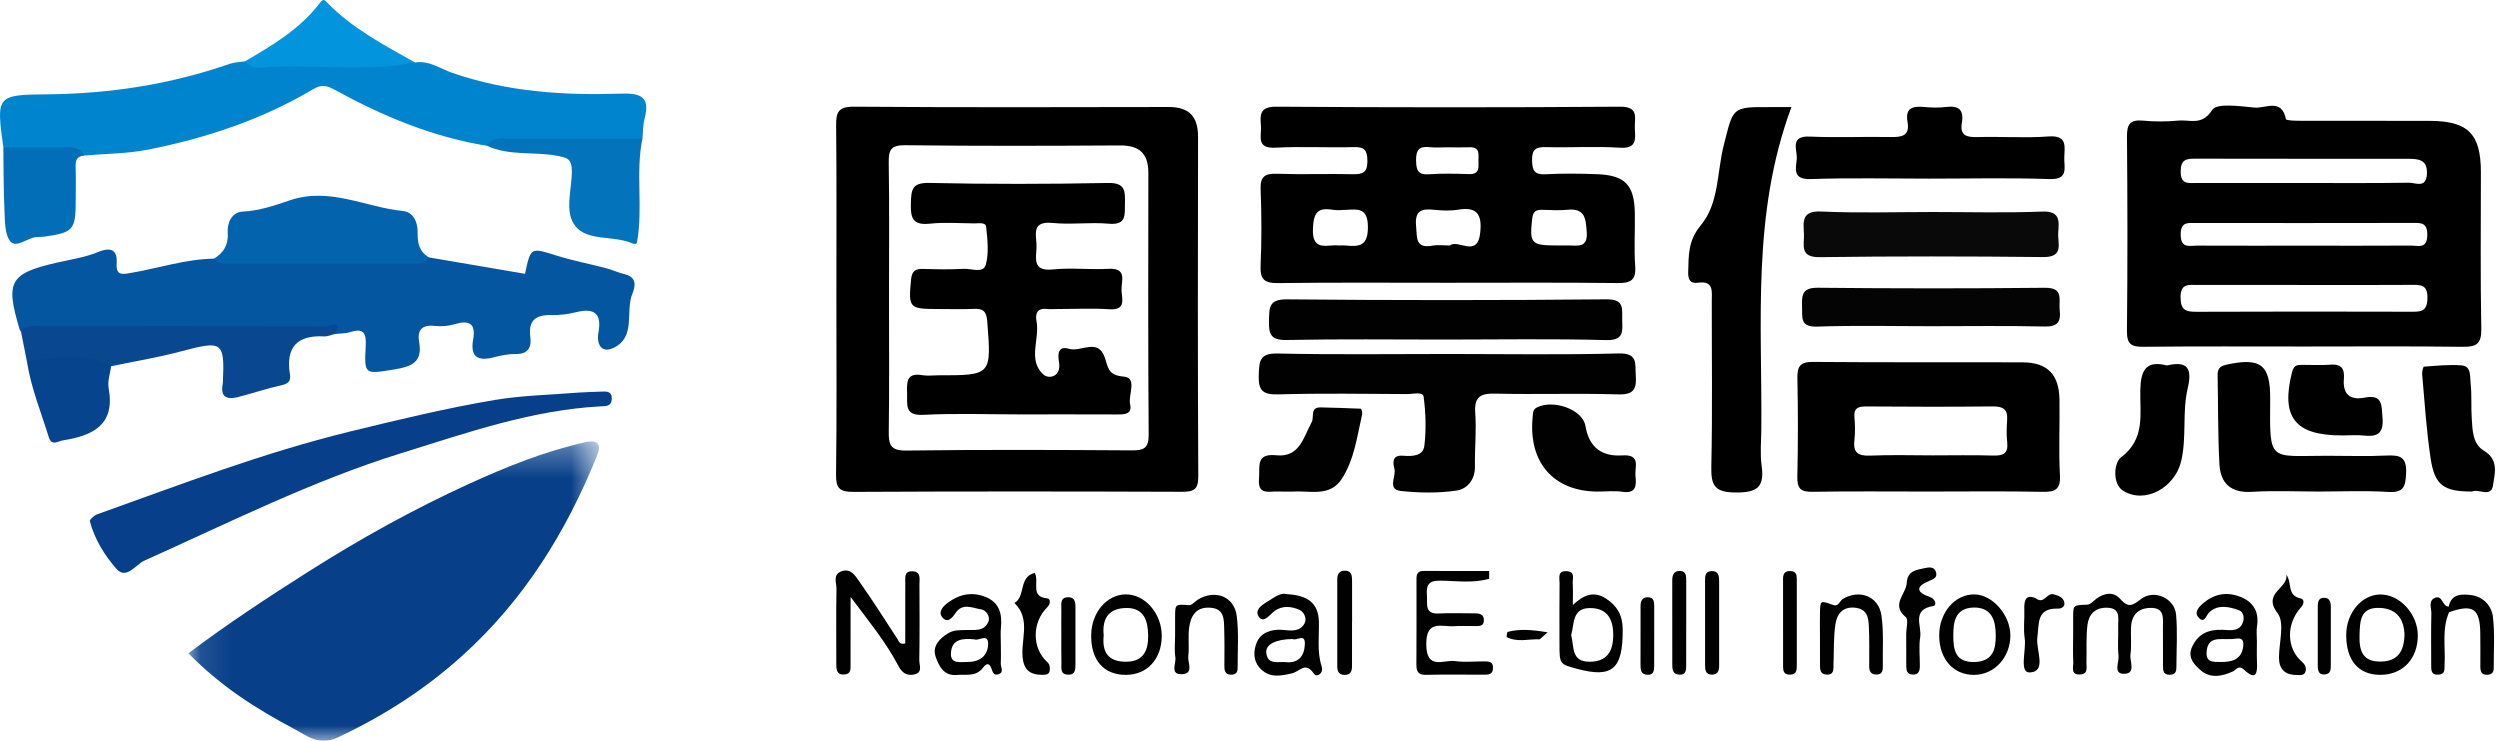
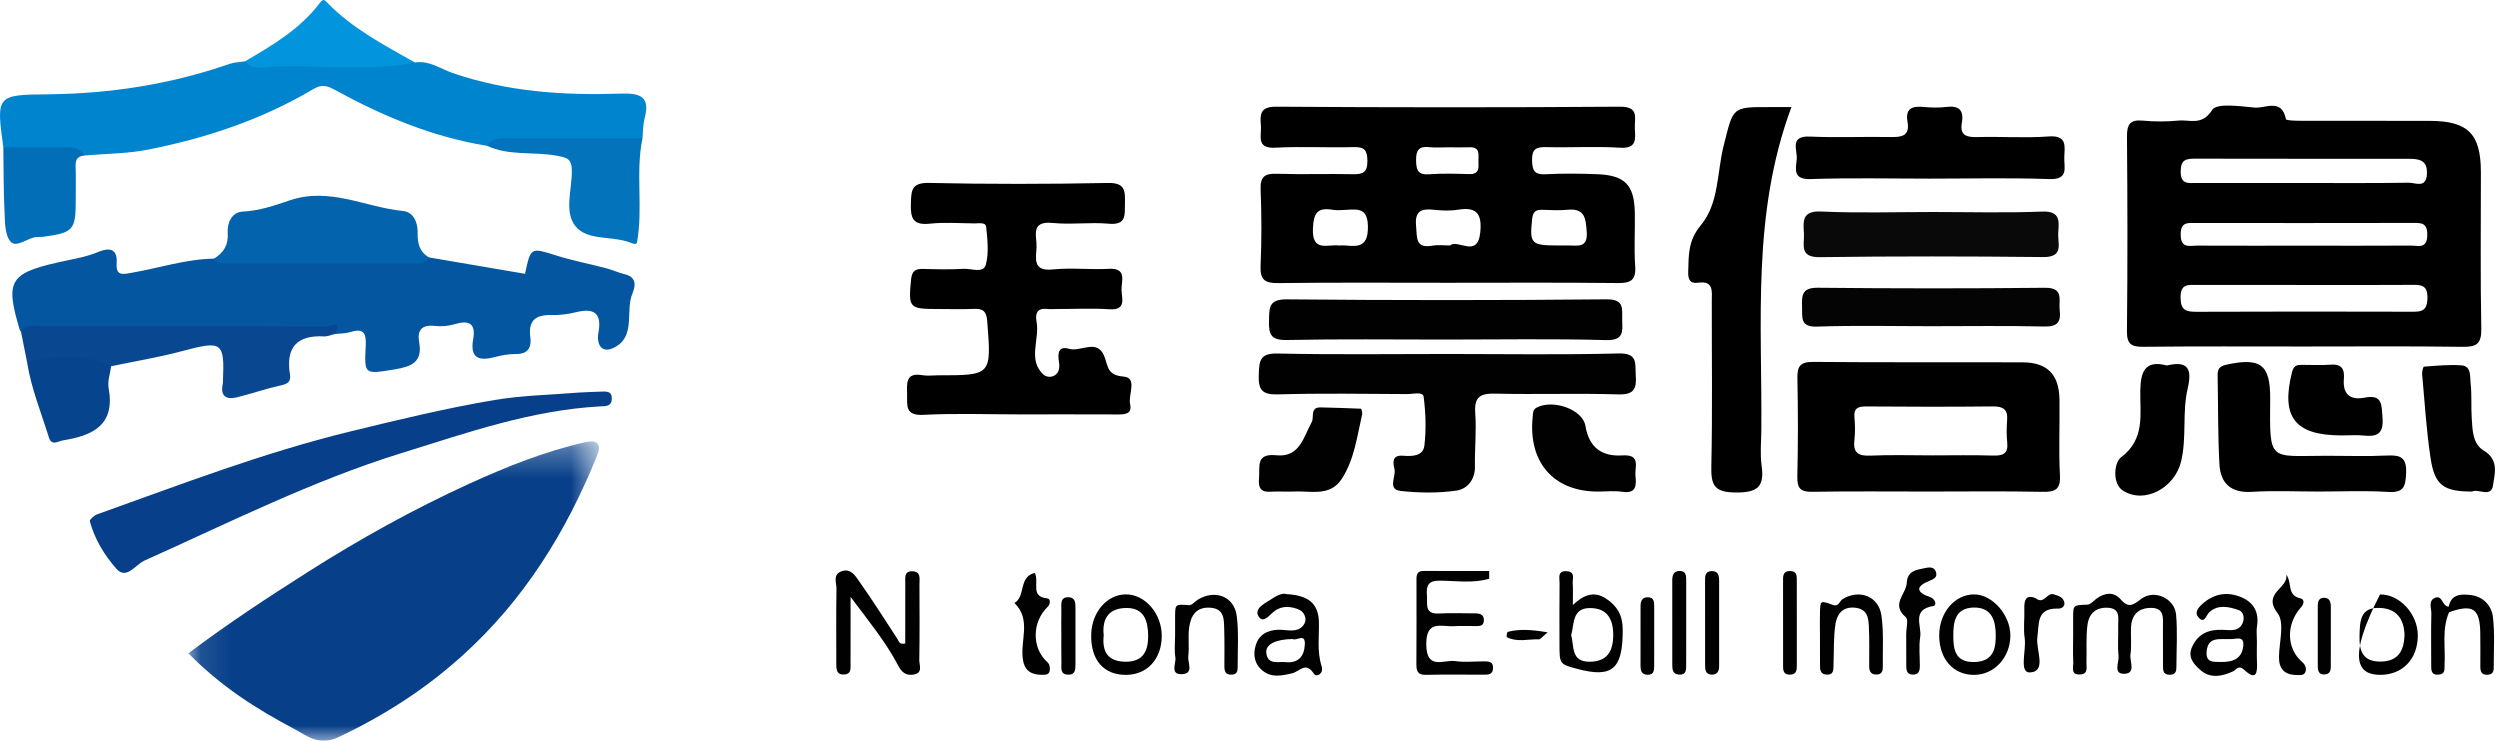
<svg xmlns="http://www.w3.org/2000/svg" xmlns:xlink="http://www.w3.org/1999/xlink" width="81px" height="24px" viewBox="0 0 81 24" version="1.1">
  <title>编组</title>
  <desc>Created with Sketch.</desc>
  <defs>
    <polygon id="path-1" points="0.104 0.302 13.407 0.302 13.407 10 0.104 10" />
  </defs>
  <g id="页面-1" stroke="none" stroke-width="1" fill="none" fill-rule="evenodd">
    <g id="-" transform="translate(-400, -4837)">
      <g id="编组" transform="translate(400, 4837)">
        <g transform="translate(6, 14)">
          <mask id="mask-2" fill="white">
            <use xlink:href="#path-1" />
          </mask>
          <g id="Clip-2" />
          <path d="M0.104,7.166 C1.359,6.223 2.659,5.367 3.973,4.533 C5.656,3.464 7.396,2.498 9.21,1.67 C10.421,1.118 11.652,0.622 12.957,0.329 C13.39,0.231 13.49,0.406 13.343,0.769 C12.342,3.24 10.974,5.45 8.964,7.258 C7.757,8.345 6.434,9.189 4.971,9.882 C4.328,10.187 3.937,9.832 3.525,9.614 C2.312,8.972 1.15,8.236 0.104,7.166" id="Fill-1" fill="#073F89" mask="url(#mask-2)" />
        </g>
        <path d="M0.68,10.745 C0.666,10.725 0.646,10.708 0.639,10.686 C0.151,9.04 0.289,8.828 2.219,8.429 C2.547,8.361 2.865,8.297 3.176,8.166 C3.506,8.027 3.813,8.025 3.78,8.52 C3.752,8.945 3.961,8.891 4.267,8.838 C5.156,8.685 6.021,8.394 6.932,8.38 C9.256,8.249 11.579,8.313 13.904,8.341 C14.939,8.518 15.974,8.695 17.011,8.871 C17.197,8 17.192,8.016 18.037,8.282 C18.559,8.446 19.101,8.549 19.632,8.688 C19.839,8.743 20.037,8.836 20.245,8.886 C20.631,8.977 20.593,9.269 20.493,9.504 C20.247,10.087 20.624,10.918 19.874,11.274 C19.489,11.456 19.32,11.155 19.39,10.771 C19.507,10.135 19.237,9.971 18.652,10.118 C18.397,10.182 18.127,10.214 17.865,10.208 C17.36,10.197 17.11,10.376 17.183,10.921 C17.226,11.244 17.118,11.474 16.717,11.47 C16.479,11.467 16.236,11.515 16.004,11.575 C15.479,11.712 15.228,11.569 15.331,10.99 C15.421,10.482 15.2,10.362 14.734,10.503 C14.531,10.564 14.301,10.584 14.09,10.56 C13.667,10.513 13.51,10.696 13.581,11.087 C13.701,11.749 13.312,11.882 12.774,11.97 C11.814,12.126 11.799,12.15 11.849,11.211 C11.871,10.798 11.789,10.622 11.348,10.76 C11.191,10.809 11.017,10.803 10.851,10.822 C10.556,10.612 10.244,10.776 9.939,10.778 C6.948,10.803 3.957,10.784 0.966,10.788 C0.87,10.789 0.776,10.755 0.68,10.745" id="Fill-3" fill="#0556A0" />
        <path d="M13.444,2.025 C13.898,1.949 14.279,2.232 14.661,2.364 C16.442,2.977 18.267,3.096 20.115,3.033 C20.751,3.012 21.076,3.131 20.884,3.841 C20.829,4.047 20.837,4.27 20.816,4.484 C20.518,4.758 20.145,4.695 19.792,4.703 C18.454,4.733 17.116,4.66 15.778,4.724 C14.019,4.44 12.401,3.763 10.853,2.913 C10.584,2.765 10.417,2.729 10.144,2.891 C8.489,3.873 6.684,4.474 4.807,4.846 C4.129,4.981 3.423,4.979 2.729,5.039 C2.172,4.909 1.608,5.022 1.048,4.988 C0.721,4.967 0.383,5.01 0.108,4.773 C-0.121,3.104 -0.122,3.07 1.528,3.056 C3.555,3.038 5.525,2.735 7.441,2.069 C7.596,2.015 7.771,2.014 7.936,1.988 C9.514,1.895 11.093,1.964 12.671,1.941 C12.927,1.937 13.198,1.895 13.444,2.025" id="Fill-5" fill="#0184CE" />
        <path d="M58.042,3.47 C56.753,6.943 57.097,10.448 57.067,13.922 C57.064,14.308 57.023,14.7 57.076,15.079 C57.172,15.76 56.959,15.962 56.243,15.957 C55.55,15.953 55.433,15.73 55.447,15.108 C55.486,13.324 55.459,11.537 55.462,9.752 C55.462,9.438 55.53,9.087 55.016,9.16 C54.753,9.197 54.691,9.048 54.698,8.814 C54.713,8.277 54.69,7.797 55.105,7.3 C55.702,6.587 55.627,5.577 55.851,4.701 C56.163,3.48 56.098,3.463 57.343,3.47 C57.51,3.471 57.677,3.47 58.042,3.47" id="Fill-7" fill="#000000" />
        <path d="M46.951,11.469 C48.782,11.469 50.614,11.5 52.443,11.452 C53.081,11.436 52.972,11.784 52.999,12.167 C53.031,12.611 52.931,12.793 52.427,12.778 C51.103,12.738 49.777,12.785 48.452,12.754 C47.963,12.742 47.76,12.854 47.798,13.382 C47.84,13.956 47.778,14.537 47.788,15.115 C47.796,15.551 47.529,15.846 47.19,15.895 C46.6,15.981 45.984,15.971 45.389,15.908 C44.937,15.861 45.238,15.443 45.181,15.201 C45.14,15.024 45.075,14.738 45.451,14.765 C45.746,14.787 46.11,14.789 46.151,14.433 C46.211,13.913 46.194,13.375 46.126,12.855 C46.103,12.679 45.783,12.769 45.599,12.768 C44.202,12.761 42.804,12.738 41.408,12.778 C40.885,12.793 40.765,12.628 40.784,12.135 C40.801,11.693 40.815,11.442 41.387,11.454 C43.241,11.494 45.096,11.469 46.951,11.469" id="Fill-9" fill="#010101" />
        <path d="M18.752,12.719 C18.993,12.709 19.233,12.693 19.474,12.688 C19.64,12.684 19.831,12.662 19.822,12.924 C19.814,13.171 19.628,13.158 19.461,13.166 C17.216,13.286 15.124,14.024 13.002,14.682 C10.114,15.579 7.429,16.93 4.687,18.16 C4.388,18.294 4.095,18.797 3.771,18.428 C3.388,17.994 3.065,17.471 2.91,16.887 C2.897,16.837 3.047,16.701 3.143,16.666 C5.849,15.7 8.527,14.668 11.333,13.983 C12.89,13.604 14.445,13.226 16.023,12.96 C16.921,12.809 17.841,12.794 18.752,12.719" id="Fill-11" fill="#073F8A" />
        <path d="M46.824,11.002 C45.111,11.002 43.398,10.98 41.688,11.016 C41.172,11.026 41.105,10.829 41.115,10.395 C41.127,9.976 41.097,9.693 41.697,9.699 C45.145,9.731 48.593,9.732 52.041,9.698 C52.648,9.691 52.55,10.011 52.559,10.368 C52.571,10.746 52.614,11.035 52.032,11.019 C50.297,10.971 48.559,11.002 46.824,11.002" id="Fill-13" fill="#010101" />
        <path d="M62.496,5.788 C61.218,5.788 59.939,5.758 58.663,5.802 C58.08,5.822 58.183,5.47 58.214,5.16 C58.243,4.868 57.967,4.393 58.645,4.425 C59.511,4.465 60.381,4.423 61.248,4.44 C61.611,4.447 61.886,4.409 61.804,3.949 C61.724,3.495 61.971,3.432 62.337,3.466 C62.577,3.489 62.822,3.495 63.06,3.465 C63.472,3.413 63.635,3.57 63.564,3.978 C63.493,4.389 63.715,4.451 64.065,4.441 C64.836,4.42 65.611,4.477 66.379,4.421 C66.996,4.376 66.891,4.755 66.883,5.105 C66.874,5.434 67.031,5.824 66.402,5.802 C65.101,5.756 63.798,5.788 62.496,5.788" id="Fill-15" fill="#000000" />
        <path d="M13.903,8.341 C13.794,8.55 13.597,8.539 13.405,8.539 C11.396,8.54 9.389,8.54 7.38,8.54 C7.213,8.54 7.042,8.546 6.933,8.38 C7.245,8.191 7.404,7.936 7.378,7.548 C7.354,7.21 7.518,6.873 7.862,6.856 C8.403,6.83 8.909,6.654 9.393,6.49 C10.684,6.053 11.835,6.715 13.05,6.835 C13.402,6.869 13.539,7.207 13.531,7.545 C13.525,7.88 13.589,8.164 13.903,8.341" id="Fill-17" fill="#0463AD" />
        <path d="M62.622,6.869 C63.805,6.869 64.988,6.902 66.169,6.855 C66.767,6.831 66.712,7.18 66.686,7.542 C66.662,7.877 66.889,8.337 66.198,8.329 C63.786,8.303 61.372,8.299 58.959,8.332 C58.289,8.341 58.465,7.927 58.448,7.577 C58.428,7.183 58.365,6.825 59.003,6.853 C60.207,6.908 61.415,6.869 62.622,6.869" id="Fill-19" fill="#090909" />
        <path d="M75.129,15.926 C74.405,15.926 73.678,15.891 72.957,15.936 C72.283,15.978 71.944,15.66 71.91,15.046 C71.857,14.084 71.87,13.118 71.851,12.155 C71.847,11.957 71.917,11.864 72.128,11.818 C73.243,11.571 73.564,11.808 73.554,12.935 C73.537,14.995 73.499,14.77 75.384,14.767 C76.036,14.766 76.689,14.791 77.339,14.759 C77.777,14.738 77.981,14.819 77.958,15.33 C77.94,15.77 77.879,15.971 77.373,15.939 C76.628,15.89 75.877,15.926 75.129,15.926" id="Fill-21" fill="#000000" />
        <path d="M0.68,10.745 C0.853,10.508 1.109,10.569 1.342,10.569 C4.418,10.566 7.494,10.564 10.57,10.58 C10.642,10.581 11.131,10.326 10.851,10.822 C10.735,10.849 10.617,10.905 10.502,10.899 C9.618,10.853 9.253,11.259 9.395,12.133 C9.425,12.315 9.368,12.426 9.144,12.475 C8.655,12.582 8.178,12.748 7.691,12.87 C7.336,12.958 7.13,12.846 7.218,12.433 C7.223,12.41 7.222,12.386 7.223,12.362 C7.279,11.067 7.204,11.028 5.877,11.382 C5.129,11.581 4.361,11.707 3.601,11.866 C2.696,11.755 1.778,11.897 0.875,11.726 C0.81,11.399 0.745,11.072 0.68,10.745" id="Fill-23" fill="#094791" />
        <path d="M62.555,10.569 C61.328,10.569 60.099,10.539 58.874,10.582 C58.321,10.602 58.397,10.291 58.387,9.952 C58.376,9.586 58.369,9.318 58.892,9.323 C61.346,9.348 63.801,9.35 66.254,9.324 C66.881,9.317 66.696,9.715 66.734,10.041 C66.78,10.43 66.668,10.589 66.236,10.579 C65.01,10.55 63.782,10.569 62.555,10.569" id="Fill-25" fill="#040404" />
        <path d="M15.778,4.724 C15.97,4.421 16.277,4.485 16.559,4.485 C17.978,4.483 19.397,4.484 20.816,4.484 C20.585,5.589 20.842,6.717 20.638,7.863 C20.591,7.939 20.493,7.887 20.415,7.857 C19.831,7.637 19.043,7.804 18.655,7.342 C18.266,6.878 18.534,6.144 18.528,5.531 C18.525,5.137 18.368,5.105 18.027,5.043 C17.28,4.908 16.493,5.057 15.778,4.724" id="Fill-27" fill="#0373BC" />
        <path d="M0.108,4.773 C0.753,4.773 1.398,4.775 2.043,4.773 C2.308,4.773 2.578,4.751 2.73,5.04 C2.528,5.058 2.443,5.16 2.45,5.369 C2.462,5.73 2.454,6.091 2.454,6.452 C2.455,7.456 2.386,7.537 1.412,7.67 C1.341,7.68 1.268,7.675 1.196,7.679 C0.894,7.696 0.539,8.045 0.345,7.83 C0.154,7.619 0.163,7.196 0.147,6.863 C0.112,6.168 0.118,5.47 0.108,4.773" id="Fill-29" fill="#036EB8" />
        <path d="M80.093,15.926 C79.175,15.926 78.885,15.726 78.752,14.851 C78.615,13.951 78.561,13.039 78.478,12.131 C78.469,12.046 78.51,11.882 78.535,11.88 C78.939,11.85 79.346,11.808 79.746,11.837 C80.078,11.86 80.023,12.195 80.047,12.407 C80.091,12.788 80.058,13.176 80.085,13.56 C80.109,13.943 80.114,14.385 80.475,14.6 C80.978,14.9 80.826,15.359 80.772,15.732 C80.713,16.133 80.29,15.825 80.093,15.926" id="Fill-31" fill="#010101" />
        <path d="M70.208,11.841 C70.903,11.679 71.029,11.955 70.879,12.596 C70.699,13.365 70.856,14.177 70.666,14.957 C70.461,15.802 69.491,16.345 68.784,15.896 C68.43,15.671 68.498,14.985 68.717,14.821 C69.515,14.224 69.331,13.416 69.346,12.653 C69.357,12.038 69.499,11.657 70.208,11.841" id="Fill-33" fill="#000000" />
        <path d="M51.773,15.927 C50.336,15.927 49.508,14.979 49.659,13.505 C49.671,13.389 49.656,13.274 49.791,13.204 C50.316,12.932 51.277,13.258 51.368,13.8 C51.487,14.515 51.915,14.797 52.562,14.755 C53.176,14.716 52.96,15.13 52.989,15.415 C53.019,15.717 53.026,16.002 52.565,15.934 C52.306,15.895 52.037,15.927 51.773,15.927" id="Fill-35" fill="#010101" />
        <path d="M13.444,2.025 C11.929,2.324 10.398,2.105 8.876,2.157 C8.564,2.168 8.2,2.307 7.936,1.988 C8.833,1.466 9.726,0.938 10.366,0.091 C10.473,-0.051 10.511,-0.009 10.612,0.095 C11.423,0.931 12.447,1.459 13.444,2.025" id="Fill-37" fill="#0294DD" />
        <path d="M41.9,15.927 C41.732,15.927 41.563,15.931 41.395,15.925 C41.109,15.915 40.742,16.049 40.792,15.508 C40.828,15.12 40.669,14.68 41.358,14.751 C42.108,14.826 42.232,14.168 42.5,13.675 C42.587,13.517 42.434,13.188 42.796,13.2 C43.227,13.213 43.657,13.22 44.088,13.242 C44.108,13.242 44.147,13.366 44.134,13.422 C43.97,14.134 43.883,14.88 43.478,15.509 C43.091,16.111 42.454,15.892 41.9,15.927" id="Fill-39" fill="#010101" />
        <path d="M0.875,11.726 C1.795,11.555 2.713,11.419 3.601,11.866 C3.571,12.103 3.479,12.351 3.52,12.575 C3.74,13.775 3.005,14.113 2.045,14.267 C1.879,14.293 1.673,14.464 1.581,14.165 C1.331,13.356 1.006,12.569 0.875,11.726" id="Fill-41" fill="#07448E" />
        <path d="M75.924,14.107 L75.853,14.107 C74.346,14.104 73.894,13.506 74.264,12.048 C74.326,11.805 74.463,11.823 74.627,11.822 C74.915,11.819 75.207,11.84 75.493,11.816 C75.846,11.785 75.971,11.931 75.942,12.27 C75.9,12.757 76.124,12.978 76.614,12.883 C77.207,12.768 77.162,13.133 77.194,13.548 C77.233,14.068 77.004,14.158 76.573,14.111 C76.361,14.088 76.141,14.107 75.924,14.107" id="Fill-43" fill="#000000" />
        <path d="M27.559,19.341 C27.559,20.184 27.56,20.859 27.558,21.533 C27.558,21.674 27.575,21.834 27.367,21.853 C27.127,21.876 27.095,21.723 27.096,21.535 C27.097,20.716 27.087,19.896 27.102,19.076 C27.105,18.884 26.971,18.62 27.262,18.511 C27.562,18.399 27.711,18.654 27.835,18.831 C28.267,19.442 28.668,20.075 29.076,20.702 C29.126,20.779 29.132,20.891 29.33,20.849 C29.33,20.203 29.328,19.539 29.331,18.876 C29.332,18.715 29.294,18.508 29.549,18.509 C29.851,18.511 29.789,18.751 29.79,18.932 C29.794,19.752 29.799,20.572 29.785,21.392 C29.783,21.553 29.912,21.801 29.604,21.856 C29.354,21.9 29.217,21.784 29.1,21.562 C28.704,20.806 28.166,20.149 27.559,19.341" id="Fill-45" fill="#010101" />
        <path d="M67.17,20.581 C67.17,20.388 67.169,20.196 67.17,20.003 C67.172,19.597 67.173,19.608 67.635,19.591 C67.734,19.587 67.83,19.467 67.925,19.397 C68.19,19.203 68.489,19.164 68.704,19.414 C68.967,19.72 69.118,19.6 69.374,19.405 C69.795,19.085 70.459,19.382 70.505,19.914 C70.554,20.462 70.518,21.019 70.516,21.572 C70.515,21.718 70.516,21.86 70.301,21.862 C70.086,21.864 70.082,21.724 70.081,21.577 C70.079,21.168 70.083,20.759 70.079,20.35 C70.077,20.044 70.151,19.676 69.656,19.696 C69.253,19.712 69.057,19.95 69.044,20.341 C69.033,20.629 69.067,20.922 69.027,21.206 C68.995,21.427 69.224,21.836 68.808,21.831 C68.461,21.827 68.664,21.45 68.641,21.246 C68.606,20.936 68.639,20.621 68.629,20.308 C68.621,20.038 68.729,19.695 68.256,19.69 C67.87,19.685 67.676,19.92 67.634,20.243 C67.583,20.646 67.615,21.059 67.601,21.468 C67.596,21.621 67.666,21.833 67.407,21.852 C67.071,21.876 67.184,21.61 67.174,21.447 C67.158,21.159 67.17,20.87 67.17,20.581" id="Fill-47" fill="#010101" />
        <path d="M48.249,18.751 C47.725,18.906 47.18,18.817 46.647,18.813 C46.263,18.81 46.208,18.985 46.233,19.296 C46.255,19.569 46.141,19.905 46.626,19.877 C47.011,19.855 47.397,19.874 47.783,19.873 C47.94,19.873 48.08,19.902 48.078,20.097 C48.076,20.313 47.902,20.28 47.766,20.284 C47.549,20.289 47.332,20.272 47.116,20.288 C46.716,20.318 46.204,20.063 46.211,20.878 C46.218,21.732 46.784,21.365 47.148,21.419 C47.454,21.464 47.773,21.427 48.086,21.429 C48.232,21.431 48.378,21.426 48.374,21.644 C48.37,21.856 48.23,21.859 48.082,21.86 C47.455,21.86 46.828,21.85 46.202,21.865 C45.93,21.871 45.889,21.739 45.891,21.513 C45.898,20.622 45.894,19.73 45.894,18.839 C45.893,18.667 45.877,18.495 46.137,18.498 C46.841,18.503 47.545,18.5 48.249,18.5 C48.249,18.584 48.249,18.668 48.249,18.751" id="Fill-49" fill="#010101" />
        <path d="M58.967,20.603 C58.966,20.338 58.96,20.074 58.968,19.809 C58.979,19.46 58.987,19.453 59.381,19.597 C59.582,19.67 59.597,19.474 59.702,19.41 C60.246,19.08 60.871,19.316 60.96,19.947 C61.036,20.491 60.995,21.051 61.003,21.603 C61.005,21.728 60.979,21.844 60.82,21.854 C60.637,21.866 60.562,21.77 60.562,21.597 C60.561,21.164 60.572,20.73 60.551,20.298 C60.538,20.01 60.499,19.728 60.098,19.689 C59.686,19.65 59.518,19.911 59.469,20.219 C59.403,20.643 59.424,21.081 59.406,21.512 C59.399,21.675 59.437,21.876 59.17,21.856 C58.972,21.841 58.968,21.688 58.968,21.541 C58.967,21.228 58.967,20.915 58.967,20.603" id="Fill-51" fill="#010101" />
        <path d="M38.073,20.579 C38.073,20.386 38.072,20.194 38.073,20.001 C38.075,19.563 38.074,19.576 38.528,19.607 C38.618,19.614 38.716,19.484 38.815,19.425 C39.371,19.09 39.989,19.324 40.07,19.954 C40.14,20.499 40.097,21.06 40.1,21.614 C40.1,21.735 40.085,21.848 39.917,21.858 C39.722,21.871 39.67,21.766 39.67,21.599 C39.671,21.189 39.677,20.779 39.664,20.37 C39.654,20.065 39.671,19.729 39.228,19.691 C38.761,19.651 38.582,19.945 38.529,20.328 C38.486,20.635 38.538,20.956 38.5,21.265 C38.476,21.466 38.688,21.82 38.308,21.843 C37.889,21.868 38.113,21.494 38.082,21.301 C38.044,21.065 38.073,20.82 38.073,20.579" id="Fill-53" fill="#010101" />
-         <path d="M43.806,20.138 C43.806,20.618 43.807,21.099 43.805,21.579 C43.805,21.733 43.769,21.865 43.574,21.867 C43.386,21.87 43.327,21.756 43.327,21.593 C43.326,20.656 43.326,19.72 43.327,18.783 C43.327,18.625 43.376,18.494 43.56,18.49 C43.808,18.484 43.806,18.671 43.807,18.841 C43.81,19.273 43.808,19.705 43.808,20.138 L43.806,20.138 Z" id="Fill-55" fill="#010101" />
        <path d="M61.976,21.857 C61.774,21.852 61.763,21.709 61.763,21.559 C61.762,21.224 61.761,20.889 61.761,20.553 C61.76,20.361 61.841,20.073 61.746,19.995 C61.254,19.583 61.761,19.25 61.779,18.885 C61.799,18.488 62.096,18.465 62.363,18.407 C62.489,18.379 62.669,18.35 62.725,18.532 C62.777,18.702 62.668,18.757 62.51,18.82 C62.067,18.997 62.074,19.19 62.535,19.346 C62.7,19.402 62.771,19.613 62.631,19.636 C61.924,19.753 62.271,20.283 62.215,20.636 C62.167,20.94 62.204,21.257 62.203,21.568 C62.203,21.725 62.176,21.859 61.976,21.857" id="Fill-57" fill="#010101" />
        <path d="M74.076,18.616 C74.28,18.898 74.08,19.29 74.545,19.39 C74.65,19.412 74.67,19.547 74.557,19.672 C74.064,20.212 74.078,21.009 74.583,21.442 C74.69,21.534 74.732,21.64 74.701,21.753 C74.66,21.901 74.514,21.87 74.399,21.869 C74.015,21.864 73.834,21.669 73.839,21.284 C73.845,20.802 74.028,20.174 73.795,19.87 C73.282,19.201 74.159,19.066 74.076,18.616" id="Fill-59" fill="#010101" />
        <path d="M33.526,18.562 C33.684,18.865 33.36,19.337 33.937,19.388 C34.025,19.395 34.056,19.553 33.938,19.668 C33.434,20.158 33.429,20.995 33.927,21.447 C34.013,21.525 34.017,21.601 34.014,21.694 C34.008,21.866 33.882,21.864 33.761,21.864 C33.44,21.863 33.212,21.757 33.147,21.397 C33.034,20.78 33.435,20.085 32.868,19.537 C33.24,19.324 32.99,18.695 33.526,18.562" id="Fill-61" fill="#010101" />
        <path d="M58.217,20.195 C58.217,20.654 58.218,21.113 58.217,21.57 C58.216,21.72 58.205,21.855 57.994,21.859 C57.78,21.86 57.772,21.721 57.772,21.573 C57.77,20.633 57.772,19.692 57.771,18.75 C57.771,18.576 57.84,18.488 58.028,18.503 C58.19,18.517 58.216,18.622 58.216,18.747 C58.217,19.23 58.217,19.712 58.217,20.195" id="Fill-63" fill="#010101" />
        <path d="M54.633,20.22 C54.633,20.652 54.635,21.084 54.632,21.516 C54.63,21.682 54.654,21.877 54.391,21.856 C54.197,21.84 54.182,21.692 54.182,21.543 C54.181,20.632 54.182,19.72 54.181,18.808 C54.181,18.65 54.217,18.509 54.4,18.5 C54.654,18.488 54.632,18.686 54.633,18.852 C54.633,19.308 54.633,19.764 54.633,20.22" id="Fill-65" fill="#010101" />
        <path d="M55.7,20.204 C55.7,20.66 55.7,21.116 55.7,21.572 C55.7,21.732 55.655,21.86 55.463,21.858 C55.264,21.856 55.246,21.712 55.245,21.561 C55.244,20.649 55.244,19.737 55.244,18.824 C55.244,18.681 55.239,18.52 55.438,18.505 C55.675,18.487 55.701,18.654 55.7,18.835 C55.7,19.291 55.7,19.747 55.7,20.204" id="Fill-67" fill="#010101" />
        <path d="M65.947,19.377 C66.234,19.607 66.314,19.189 66.538,19.256 C66.683,19.299 66.825,19.339 66.876,19.485 C66.93,19.637 66.803,19.723 66.683,19.719 C65.978,19.697 66.072,20.193 66.01,20.654 C65.957,21.054 66.323,21.749 65.779,21.787 C65.403,21.813 65.659,21.071 65.6,20.679 C65.553,20.372 65.599,20.053 65.588,19.739 C65.579,19.449 65.633,19.254 65.947,19.377" id="Fill-69" fill="#010101" />
        <path d="M79.338,19.654 C79.424,19.231 79.765,19.245 80.064,19.281 C80.456,19.33 80.726,19.624 80.77,19.983 C80.836,20.526 80.795,21.081 80.797,21.632 C80.798,21.761 80.759,21.853 80.6,21.862 C80.398,21.873 80.362,21.758 80.363,21.596 C80.364,21.237 80.366,20.878 80.361,20.519 C80.351,19.715 80.123,19.562 79.35,19.836 C79.312,19.798 79.297,19.758 79.306,19.717 C79.316,19.675 79.326,19.654 79.338,19.654" id="Fill-71" fill="#010101" />
        <path d="M79.338,19.654 L79.35,19.836 C79.11,20.387 79.238,20.97 79.204,21.54 C79.196,21.674 79.237,21.836 79.021,21.857 C78.759,21.883 78.771,21.706 78.771,21.535 C78.771,20.982 78.762,20.429 78.776,19.877 C78.78,19.702 78.664,19.46 78.902,19.367 C79.142,19.274 79.126,19.654 79.338,19.654" id="Fill-73" fill="#010101" />
        <path d="M34.387,20.557 C34.387,20.295 34.382,20.032 34.388,19.77 C34.392,19.59 34.33,19.342 34.626,19.351 C34.851,19.358 34.846,19.558 34.845,19.729 C34.845,20.326 34.845,20.923 34.845,21.519 C34.845,21.693 34.842,21.871 34.598,21.859 C34.343,21.847 34.393,21.643 34.39,21.488 C34.383,21.178 34.388,20.868 34.387,20.557" id="Fill-75" fill="#010101" />
        <path d="M53.596,20.582 C53.596,20.915 53.597,21.249 53.595,21.583 C53.595,21.734 53.577,21.874 53.37,21.862 C53.175,21.851 53.153,21.717 53.153,21.565 C53.154,20.921 53.154,20.277 53.154,19.633 C53.153,19.47 53.21,19.35 53.39,19.351 C53.593,19.352 53.595,19.507 53.596,19.652 C53.597,19.962 53.596,20.272 53.596,20.582" id="Fill-77" fill="#010101" />
        <path d="M75.519,20.663 C75.519,20.952 75.521,21.241 75.518,21.53 C75.517,21.672 75.529,21.835 75.326,21.852 C75.124,21.869 75.096,21.728 75.096,21.572 C75.096,20.921 75.095,20.271 75.096,19.621 C75.097,19.492 75.132,19.374 75.283,19.368 C75.473,19.359 75.518,19.494 75.519,19.651 C75.52,19.988 75.519,20.326 75.519,20.663" id="Fill-79" fill="#010101" />
        <path d="M50.144,20.488 C49.942,20.658 49.905,20.715 49.871,20.714 C49.519,20.702 49.158,20.818 48.821,20.643 C48.804,20.634 48.827,20.479 48.852,20.472 C49.235,20.375 49.612,20.398 50.144,20.488" id="Fill-81" fill="#010101" />
        <path d="M78.102,10.1 C75.793,10.094 73.485,10.092 71.177,10.102 C70.84,10.103 70.657,10.068 70.65,9.647 C70.643,9.178 70.908,9.231 71.2,9.232 C72.354,9.235 73.509,9.233 74.663,9.233 C75.817,9.233 76.971,9.239 78.125,9.23 C78.44,9.228 78.66,9.223 78.649,9.669 C78.639,10.113 78.414,10.101 78.102,10.1 M78.644,7.618 C78.638,8.079 78.342,7.955 78.108,7.957 C76.978,7.964 75.849,7.96 74.718,7.96 C73.54,7.96 72.362,7.963 71.184,7.958 C70.943,7.957 70.659,8.06 70.654,7.607 C70.649,7.179 70.889,7.225 71.158,7.225 C73.491,7.227 75.823,7.228 78.155,7.223 C78.44,7.222 78.65,7.204 78.644,7.618 M71.144,5.141 C73.436,5.147 75.729,5.143 78.023,5.145 C78.352,5.146 78.658,5.166 78.632,5.639 C78.606,6.116 78.258,5.916 78.049,5.92 C76.891,5.938 75.731,5.929 74.573,5.929 C73.438,5.929 72.304,5.928 71.169,5.929 C70.906,5.929 70.651,5.987 70.654,5.553 C70.656,5.158 70.844,5.14 71.144,5.141 M80.381,5.584 C80.38,4.339 79.97,3.921 78.727,3.916 C77.33,3.912 75.933,3.917 74.535,3.913 C74.371,3.913 74.074,3.907 74.064,3.859 C73.926,3.173 73.397,3.517 73.052,3.486 C72.58,3.443 71.822,3.331 71.677,3.56 C71.344,4.084 70.953,3.871 70.582,3.907 C70.2,3.944 69.809,3.944 69.427,3.908 C69.004,3.869 68.911,4.035 68.914,4.433 C68.932,6.529 68.935,8.626 68.913,10.722 C68.908,11.149 69.053,11.24 69.447,11.236 C71.182,11.217 72.917,11.227 74.652,11.227 C76.363,11.227 78.074,11.213 79.785,11.237 C80.245,11.244 80.403,11.138 80.394,10.644 C80.361,8.958 80.382,7.27 80.381,5.584" id="Fill-83" fill="#000000" />
-         <path d="M36.677,14.592 C34.24,14.576 31.802,14.566 29.366,14.598 C28.841,14.605 28.79,14.399 28.796,13.97 C28.817,12.546 28.804,11.123 28.804,9.698 C28.804,8.226 28.818,6.755 28.795,5.282 C28.789,4.872 28.848,4.699 29.33,4.705 C31.646,4.734 33.963,4.726 36.28,4.712 C36.92,4.707 37.209,4.974 37.207,5.612 C37.202,8.435 37.197,11.259 37.217,14.082 C37.22,14.515 37.069,14.595 36.677,14.592 M38.817,4.436 C38.818,3.78 38.535,3.466 37.868,3.467 C34.467,3.474 31.065,3.482 27.664,3.457 C27.15,3.454 27.086,3.646 27.091,4.08 C27.11,5.939 27.099,7.796 27.099,9.655 C27.099,11.559 27.114,13.466 27.088,15.371 C27.082,15.816 27.198,15.938 27.647,15.937 C31.194,15.918 34.74,15.921 38.286,15.934 C38.666,15.934 38.827,15.876 38.824,15.437 C38.806,11.77 38.809,8.102 38.817,4.436" id="Fill-85" fill="#000000" />
        <path d="M50.823,7.953 C50.703,7.952 50.583,7.953 50.463,7.953 C49.6,7.953 49.558,7.89 49.641,7.099 C49.67,6.828 49.781,6.79 50.001,6.799 C50.264,6.808 50.531,6.822 50.792,6.796 C51.358,6.742 51.379,7.086 51.41,7.516 C51.448,8.036 51.127,7.956 50.823,7.953 M47.96,7.533 C47.873,8.382 47.233,7.733 46.981,7.953 C46.756,7.953 46.584,7.927 46.422,7.957 C45.849,8.066 45.917,7.698 45.881,7.325 C45.835,6.843 46.039,6.751 46.451,6.796 C46.711,6.824 46.983,6.836 47.24,6.794 C47.86,6.691 48.02,6.948 47.96,7.533 M43.596,7.954 C43.526,7.947 43.453,7.953 43.382,7.954 C43.016,7.908 42.505,8.18 42.539,7.403 C42.561,6.896 42.685,6.715 43.179,6.797 C43.319,6.82 43.465,6.806 43.608,6.799 C43.998,6.781 44.313,6.726 44.32,7.344 C44.326,7.963 44.051,8.003 43.596,7.954 M46.328,4.769 C46.516,4.79 46.709,4.773 46.9,4.773 C47.138,4.773 47.377,4.781 47.615,4.772 C47.962,4.759 47.899,5.005 47.902,5.211 C47.906,5.426 47.94,5.651 47.601,5.641 C47.173,5.629 46.741,5.614 46.315,5.646 C45.95,5.674 45.886,5.527 45.881,5.198 C45.875,4.844 45.992,4.73 46.328,4.769 M52.98,8.616 C52.939,8.04 52.98,7.458 52.968,6.88 C52.948,5.988 52.644,5.677 51.744,5.644 C51.19,5.623 50.634,5.616 50.081,5.646 C49.716,5.666 49.647,5.53 49.639,5.194 C49.631,4.823 49.776,4.759 50.101,4.767 C50.896,4.787 51.695,4.736 52.487,4.786 C53.044,4.822 52.985,4.498 52.969,4.159 C52.954,3.831 53.12,3.453 52.49,3.457 C48.776,3.484 45.062,3.482 41.349,3.457 C40.818,3.453 40.824,3.715 40.854,4.075 C40.88,4.395 40.684,4.821 41.327,4.785 C42.169,4.739 43.015,4.79 43.858,4.766 C44.212,4.756 44.301,4.869 44.304,5.215 C44.307,5.587 44.159,5.651 43.836,5.644 C43.016,5.626 42.196,5.658 41.377,5.63 C40.976,5.616 40.827,5.723 40.844,6.146 C40.877,6.965 40.879,7.787 40.843,8.605 C40.823,9.057 40.968,9.178 41.411,9.172 C43.243,9.149 45.076,9.162 46.908,9.162 C48.741,9.162 50.574,9.15 52.406,9.171 C52.836,9.177 53.014,9.08 52.98,8.616" id="Fill-87" fill="#000000" />
        <path d="M64.57,14.76 C63.92,14.74 63.272,14.754 62.623,14.754 C61.95,14.754 61.276,14.732 60.603,14.762 C60.202,14.781 60.031,14.666 60.083,14.249 C60.111,14.012 60.105,13.767 60.084,13.529 C60.057,13.237 60.184,13.167 60.456,13.169 C61.827,13.18 63.197,13.183 64.567,13.168 C64.903,13.164 65.058,13.264 65.031,13.614 C65.014,13.853 65.007,14.096 65.034,14.334 C65.073,14.706 64.891,14.77 64.57,14.76 M66.742,15.394 C66.698,14.578 66.74,13.758 66.727,12.939 C66.713,12.134 66.335,11.744 65.538,11.74 C63.276,11.73 61.011,11.747 58.748,11.726 C58.316,11.722 58.227,11.877 58.236,12.269 C58.258,13.328 58.258,14.388 58.234,15.447 C58.225,15.829 58.343,15.941 58.721,15.934 C59.974,15.913 61.227,15.926 62.478,15.926 C63.706,15.926 64.936,15.91 66.162,15.935 C66.578,15.943 66.767,15.875 66.742,15.394" id="Fill-89" fill="#000000" />
        <path d="M72.679,20.951 C72.623,21.381 72.296,21.456 71.934,21.448 C71.721,21.443 71.473,21.472 71.493,21.133 C71.524,20.607 71.922,20.724 72.242,20.705 C72.42,20.733 72.731,20.551 72.679,20.951 M73.124,20.786 C73.124,20.618 73.102,20.446 73.128,20.282 C73.197,19.842 73.023,19.526 72.633,19.356 C72.209,19.172 71.792,19.214 71.416,19.517 C71.259,19.644 71.088,19.822 71.213,19.98 C71.425,20.249 71.467,19.935 71.594,19.824 C71.875,19.578 72.223,19.659 72.537,19.768 C72.68,19.817 72.723,20.001 72.677,20.144 C72.567,20.485 72.253,20.413 72.01,20.406 C71.557,20.392 71.223,20.526 71.023,20.959 C70.861,21.311 71.108,21.544 71.295,21.711 C71.603,21.987 71.99,21.922 72.358,21.748 C72.453,21.702 72.53,21.532 72.708,21.699 C73.116,22.082 73.142,21.784 73.126,21.435 C73.116,21.22 73.124,21.003 73.124,20.786" id="Fill-91" fill="#010101" />
-         <path d="M31.329,21.448 C31.112,21.445 30.787,21.524 30.81,21.155 C30.839,20.703 31.188,20.678 31.571,20.715 C31.698,20.784 32.036,20.488 32.015,20.892 C31.994,21.28 31.704,21.456 31.329,21.448 M32.425,21.492 C32.435,21.277 32.428,21.061 32.427,20.845 C32.427,20.677 32.413,20.506 32.43,20.34 C32.475,19.901 32.386,19.524 31.937,19.343 C31.501,19.166 31.092,19.248 30.715,19.524 C30.552,19.645 30.393,19.82 30.521,19.988 C30.689,20.21 30.842,20.035 30.958,19.863 C31.188,19.52 31.515,19.703 31.793,19.745 C31.958,19.77 32.089,19.983 32.026,20.14 C31.893,20.471 31.562,20.404 31.282,20.413 C31.091,20.419 30.902,20.407 30.725,20.515 C30.432,20.689 30.202,20.948 30.313,21.27 C30.412,21.558 30.567,21.912 31.011,21.869 C31.289,21.841 31.584,21.931 31.816,21.674 C31.872,21.611 32.012,21.381 32.117,21.645 C32.164,21.762 32.18,21.89 32.334,21.849 C32.55,21.794 32.419,21.616 32.425,21.492" id="Fill-93" fill="#010101" />
        <path d="M51.512,21.44 C50.89,21.447 51.009,20.947 50.906,20.58 C51.011,20.215 50.929,19.7 51.519,19.701 C52.097,19.702 52.279,20.089 52.268,20.614 C52.257,21.115 52.062,21.434 51.512,21.44 M52.031,19.392 C51.647,19.142 51.311,19.269 50.96,19.602 C50.96,19.322 50.97,19.108 50.956,18.897 C50.946,18.75 51.047,18.532 50.775,18.508 C50.448,18.479 50.532,18.731 50.53,18.9 C50.522,19.549 50.527,20.198 50.527,20.846 C50.527,21.516 50.527,21.516 51.084,21.667 C52.249,21.983 52.583,21.675 52.576,20.388 C52.573,19.922 52.388,19.626 52.031,19.392" id="Fill-95" fill="#010101" />
        <path d="M41.651,21.453 C41.414,21.428 41.079,21.554 41.028,21.162 C40.992,20.882 41.321,20.714 41.879,20.704 C41.999,20.781 42.294,20.495 42.277,20.876 C42.26,21.26 42.068,21.497 41.651,21.453 M42.821,21.587 C42.668,21.116 42.743,20.634 42.733,20.157 C42.719,19.515 42.347,19.286 41.678,19.249 C41.536,19.198 41.328,19.322 41.162,19.431 C40.974,19.553 40.616,19.723 40.783,19.979 C40.936,20.213 41.129,19.923 41.297,19.797 C41.545,19.61 41.85,19.645 42.109,19.762 C42.239,19.821 42.356,20.031 42.267,20.198 C42.113,20.486 41.81,20.43 41.556,20.408 C41.183,20.376 40.847,20.505 40.72,20.813 C40.615,21.066 40.579,21.413 40.853,21.68 C41.165,21.984 41.528,21.89 41.862,21.816 C42.109,21.761 42.3,21.414 42.572,21.832 C42.652,21.956 42.899,21.826 42.821,21.587" id="Fill-97" fill="#010101" />
-         <path d="M77.137,21.435 C76.542,21.443 76.434,21.079 76.449,20.582 C76.462,20.121 76.47,19.67 77.103,19.696 C77.662,19.719 77.891,20.067 77.906,20.57 C77.891,21.097 77.693,21.427 77.137,21.435 M77.112,19.261 C76.511,19.273 76.017,19.866 76.017,20.578 C76.018,21.396 76.41,21.859 77.109,21.865 C77.839,21.871 78.335,21.356 78.337,20.592 C78.339,19.894 77.745,19.249 77.112,19.261" id="Fill-99" fill="#010101" />
+         <path d="M77.137,21.435 C76.542,21.443 76.434,21.079 76.449,20.582 C76.462,20.121 76.47,19.67 77.103,19.696 C77.662,19.719 77.891,20.067 77.906,20.57 C77.891,21.097 77.693,21.427 77.137,21.435 M77.112,19.261 C76.018,21.396 76.41,21.859 77.109,21.865 C77.839,21.871 78.335,21.356 78.337,20.592 C78.339,19.894 77.745,19.249 77.112,19.261" id="Fill-99" fill="#010101" />
        <path d="M63.99,21.449 C63.343,21.474 63.288,21.037 63.287,20.603 C63.287,20.176 63.328,19.704 63.943,19.684 C64.561,19.672 64.657,20.148 64.662,20.563 C64.666,20.964 64.616,21.425 63.99,21.449 M63.978,19.259 C63.335,19.247 62.82,19.855 62.83,20.612 C62.841,21.368 63.299,21.873 63.969,21.866 C64.62,21.859 65.133,21.3 65.136,20.592 C65.139,19.934 64.562,19.269 63.978,19.259" id="Fill-101" fill="#010101" />
        <path d="M36.497,21.44 C35.893,21.447 35.703,21.116 35.76,20.586 C35.699,20.009 35.952,19.696 36.515,19.699 C37.085,19.702 37.192,20.144 37.2,20.58 C37.207,21.032 37.08,21.433 36.497,21.44 M36.467,19.258 C35.86,19.268 35.373,19.836 35.355,20.555 C35.335,21.381 35.757,21.871 36.485,21.866 C37.167,21.862 37.633,21.358 37.641,20.617 C37.648,19.884 37.099,19.248 36.467,19.258" id="Fill-103" fill="#010101" />
        <path d="M33.027,13.426 C31.989,13.426 30.949,13.387 29.915,13.441 C29.312,13.472 29.397,13.127 29.39,12.763 C29.384,12.412 29.342,12.062 29.884,12.156 C30.048,12.184 30.221,12.16 30.39,12.16 C32.134,12.16 32.123,12.161 31.986,10.405 C31.961,10.075 31.844,9.996 31.549,10.008 C31.164,10.025 30.777,10.012 30.391,10.012 C29.449,10.012 29.431,9.975 29.518,9.061 C29.547,8.76 29.67,8.707 29.924,8.714 C30.359,8.726 30.794,8.736 31.227,8.71 C31.475,8.696 31.862,8.869 31.942,8.573 C32.045,8.191 31.993,7.758 31.952,7.351 C31.937,7.193 31.712,7.239 31.573,7.238 C31.09,7.234 30.604,7.196 30.127,7.247 C29.588,7.304 29.497,7.082 29.512,6.601 C29.526,6.162 29.531,5.914 30.108,5.927 C32.038,5.969 33.97,5.966 35.9,5.928 C36.46,5.917 36.456,6.188 36.448,6.584 C36.44,6.956 36.508,7.303 35.918,7.248 C35.32,7.193 34.708,7.284 34.11,7.224 C33.365,7.148 33.6,7.658 33.584,8.011 C33.568,8.374 33.449,8.799 34.111,8.73 C34.708,8.669 35.318,8.743 35.92,8.71 C36.531,8.676 36.328,9.111 36.337,9.398 C36.345,9.669 36.504,10.058 35.941,10.02 C35.388,9.983 34.831,10.012 34.276,10.012 C34.155,10.012 34.033,10.023 33.914,10.01 C33.589,9.976 33.539,10.183 33.584,10.417 C33.694,10.993 33.286,11.665 33.809,12.136 C33.983,12.293 34.391,12.209 34.312,11.737 C34.272,11.498 34.26,11.189 34.642,11.302 C35.028,11.416 35.586,10.929 35.802,11.605 C35.904,11.923 35.916,12.161 36.404,12.201 C36.866,12.239 36.546,12.786 36.616,13.098 C36.687,13.413 36.452,13.429 36.213,13.428 C35.151,13.423 34.089,13.426 33.027,13.426" id="Fill-105" fill="#000000" />
      </g>
    </g>
  </g>
</svg>